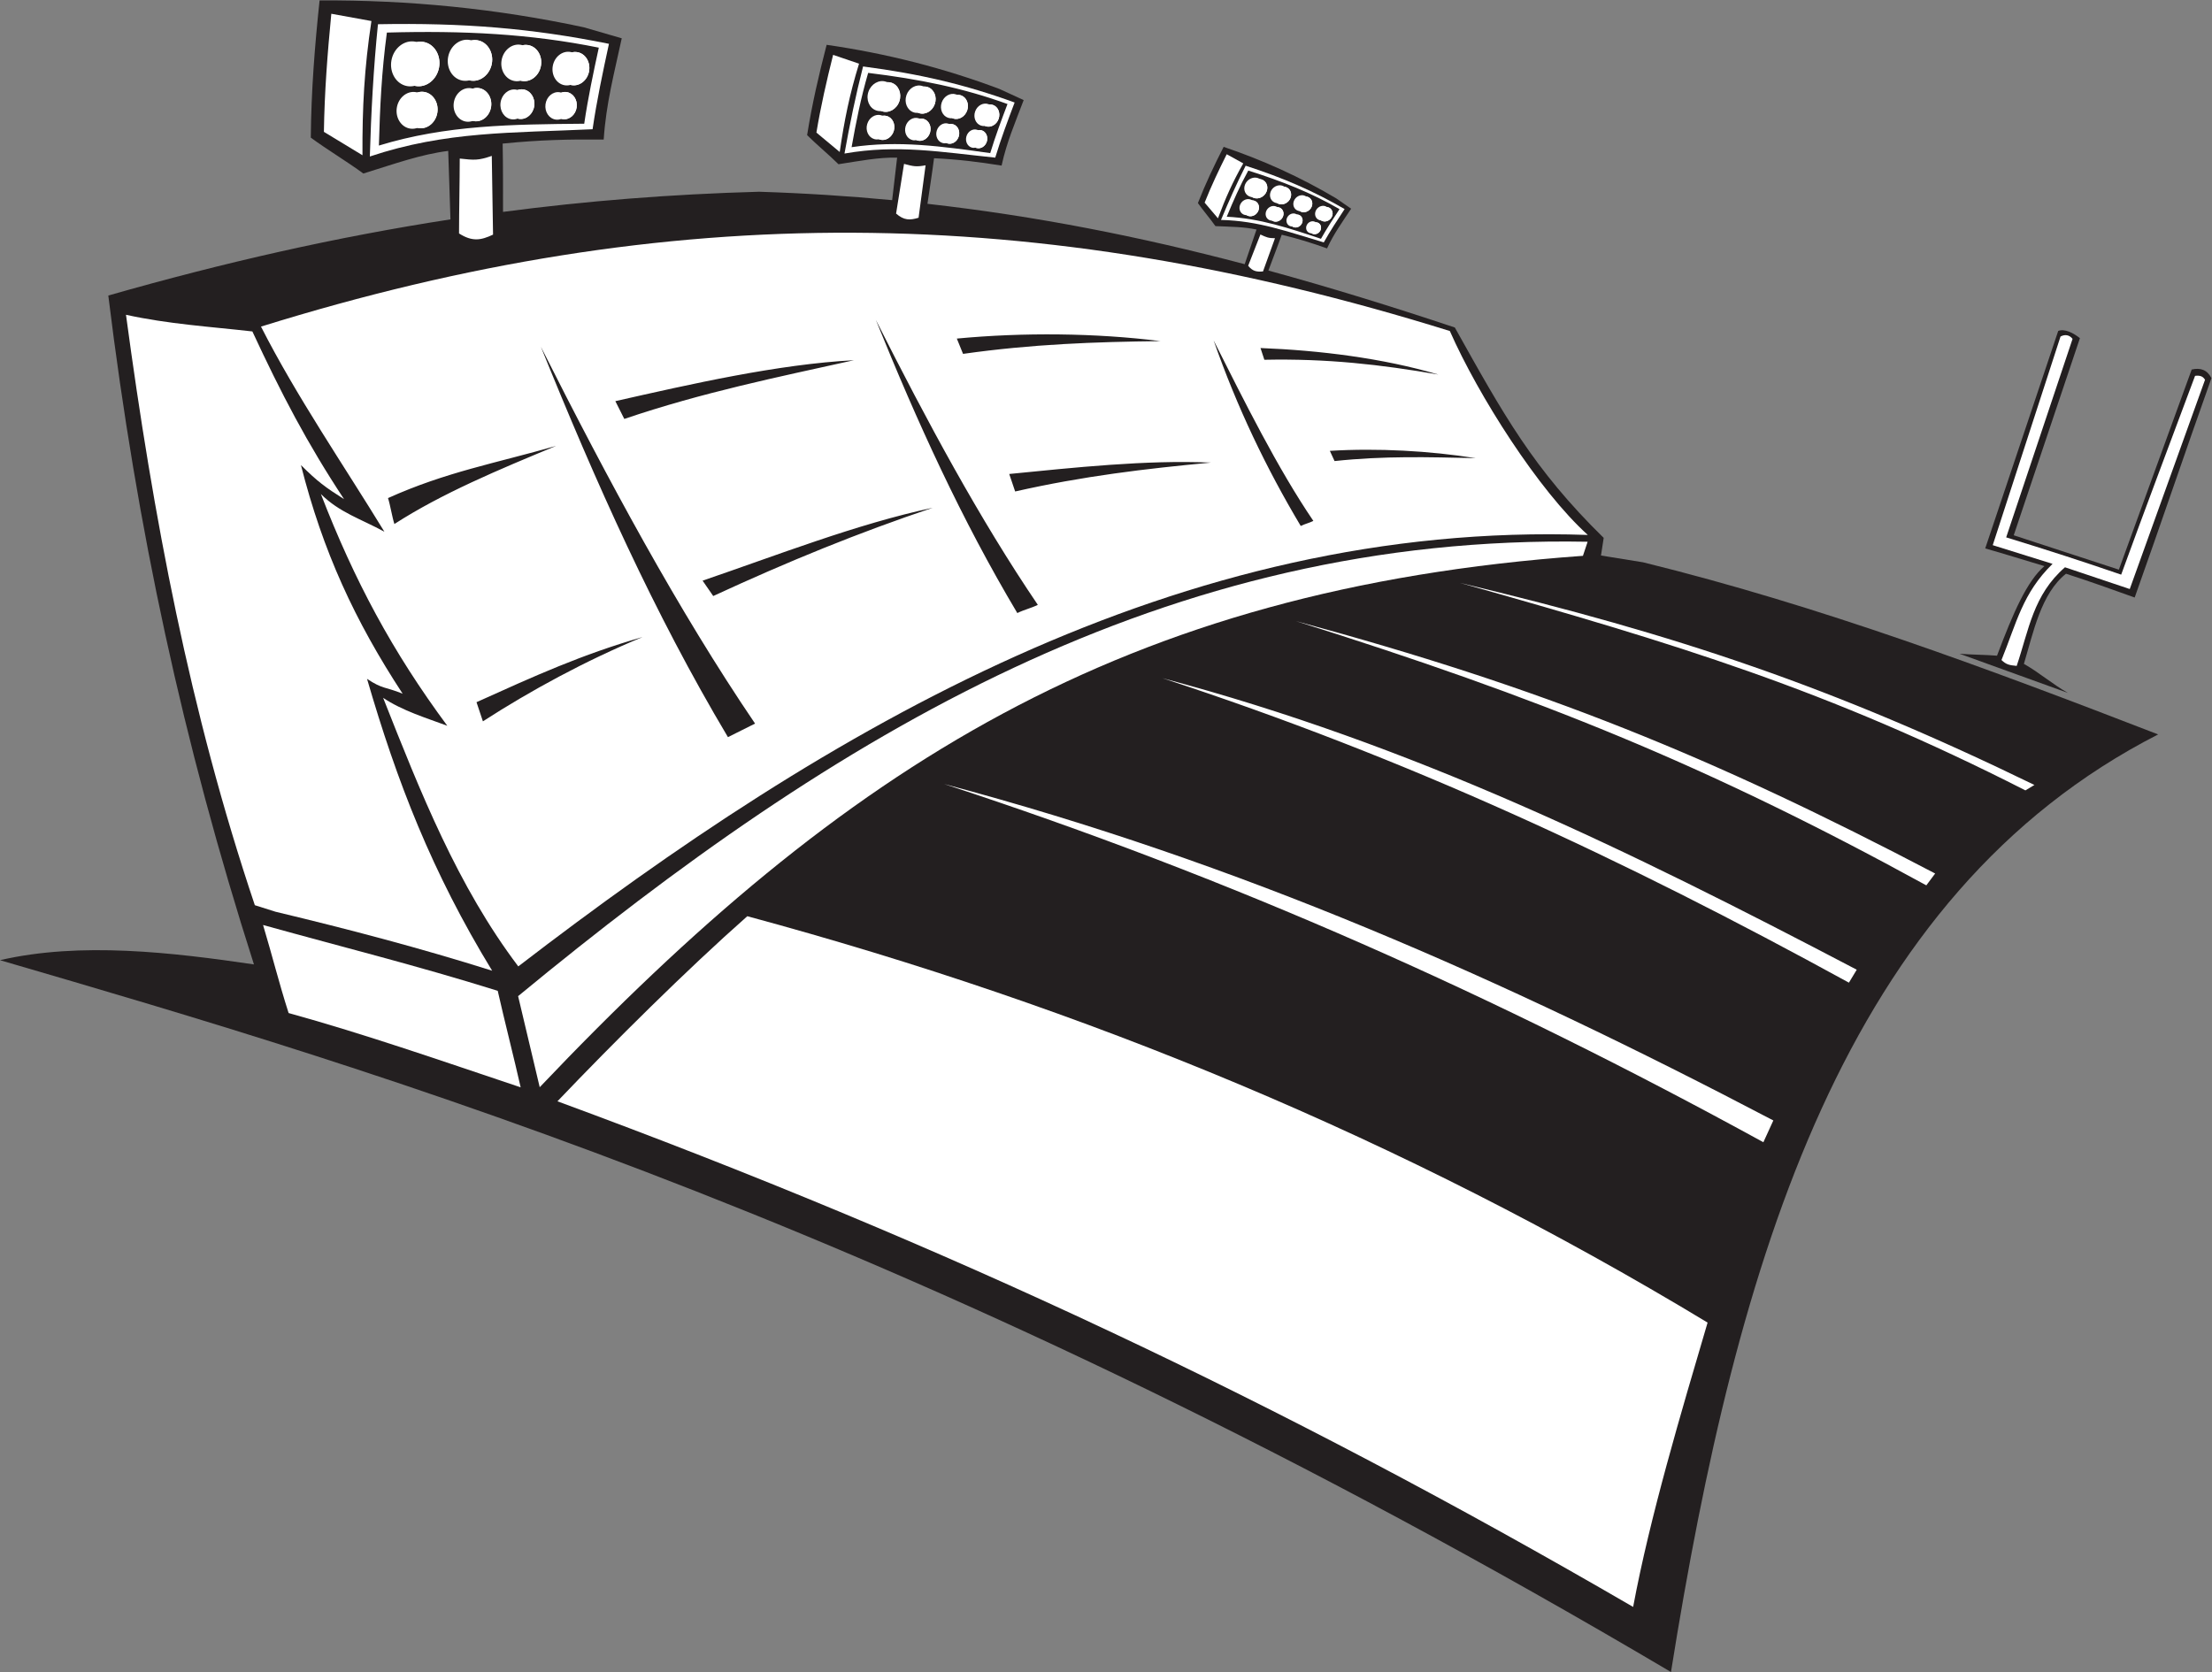
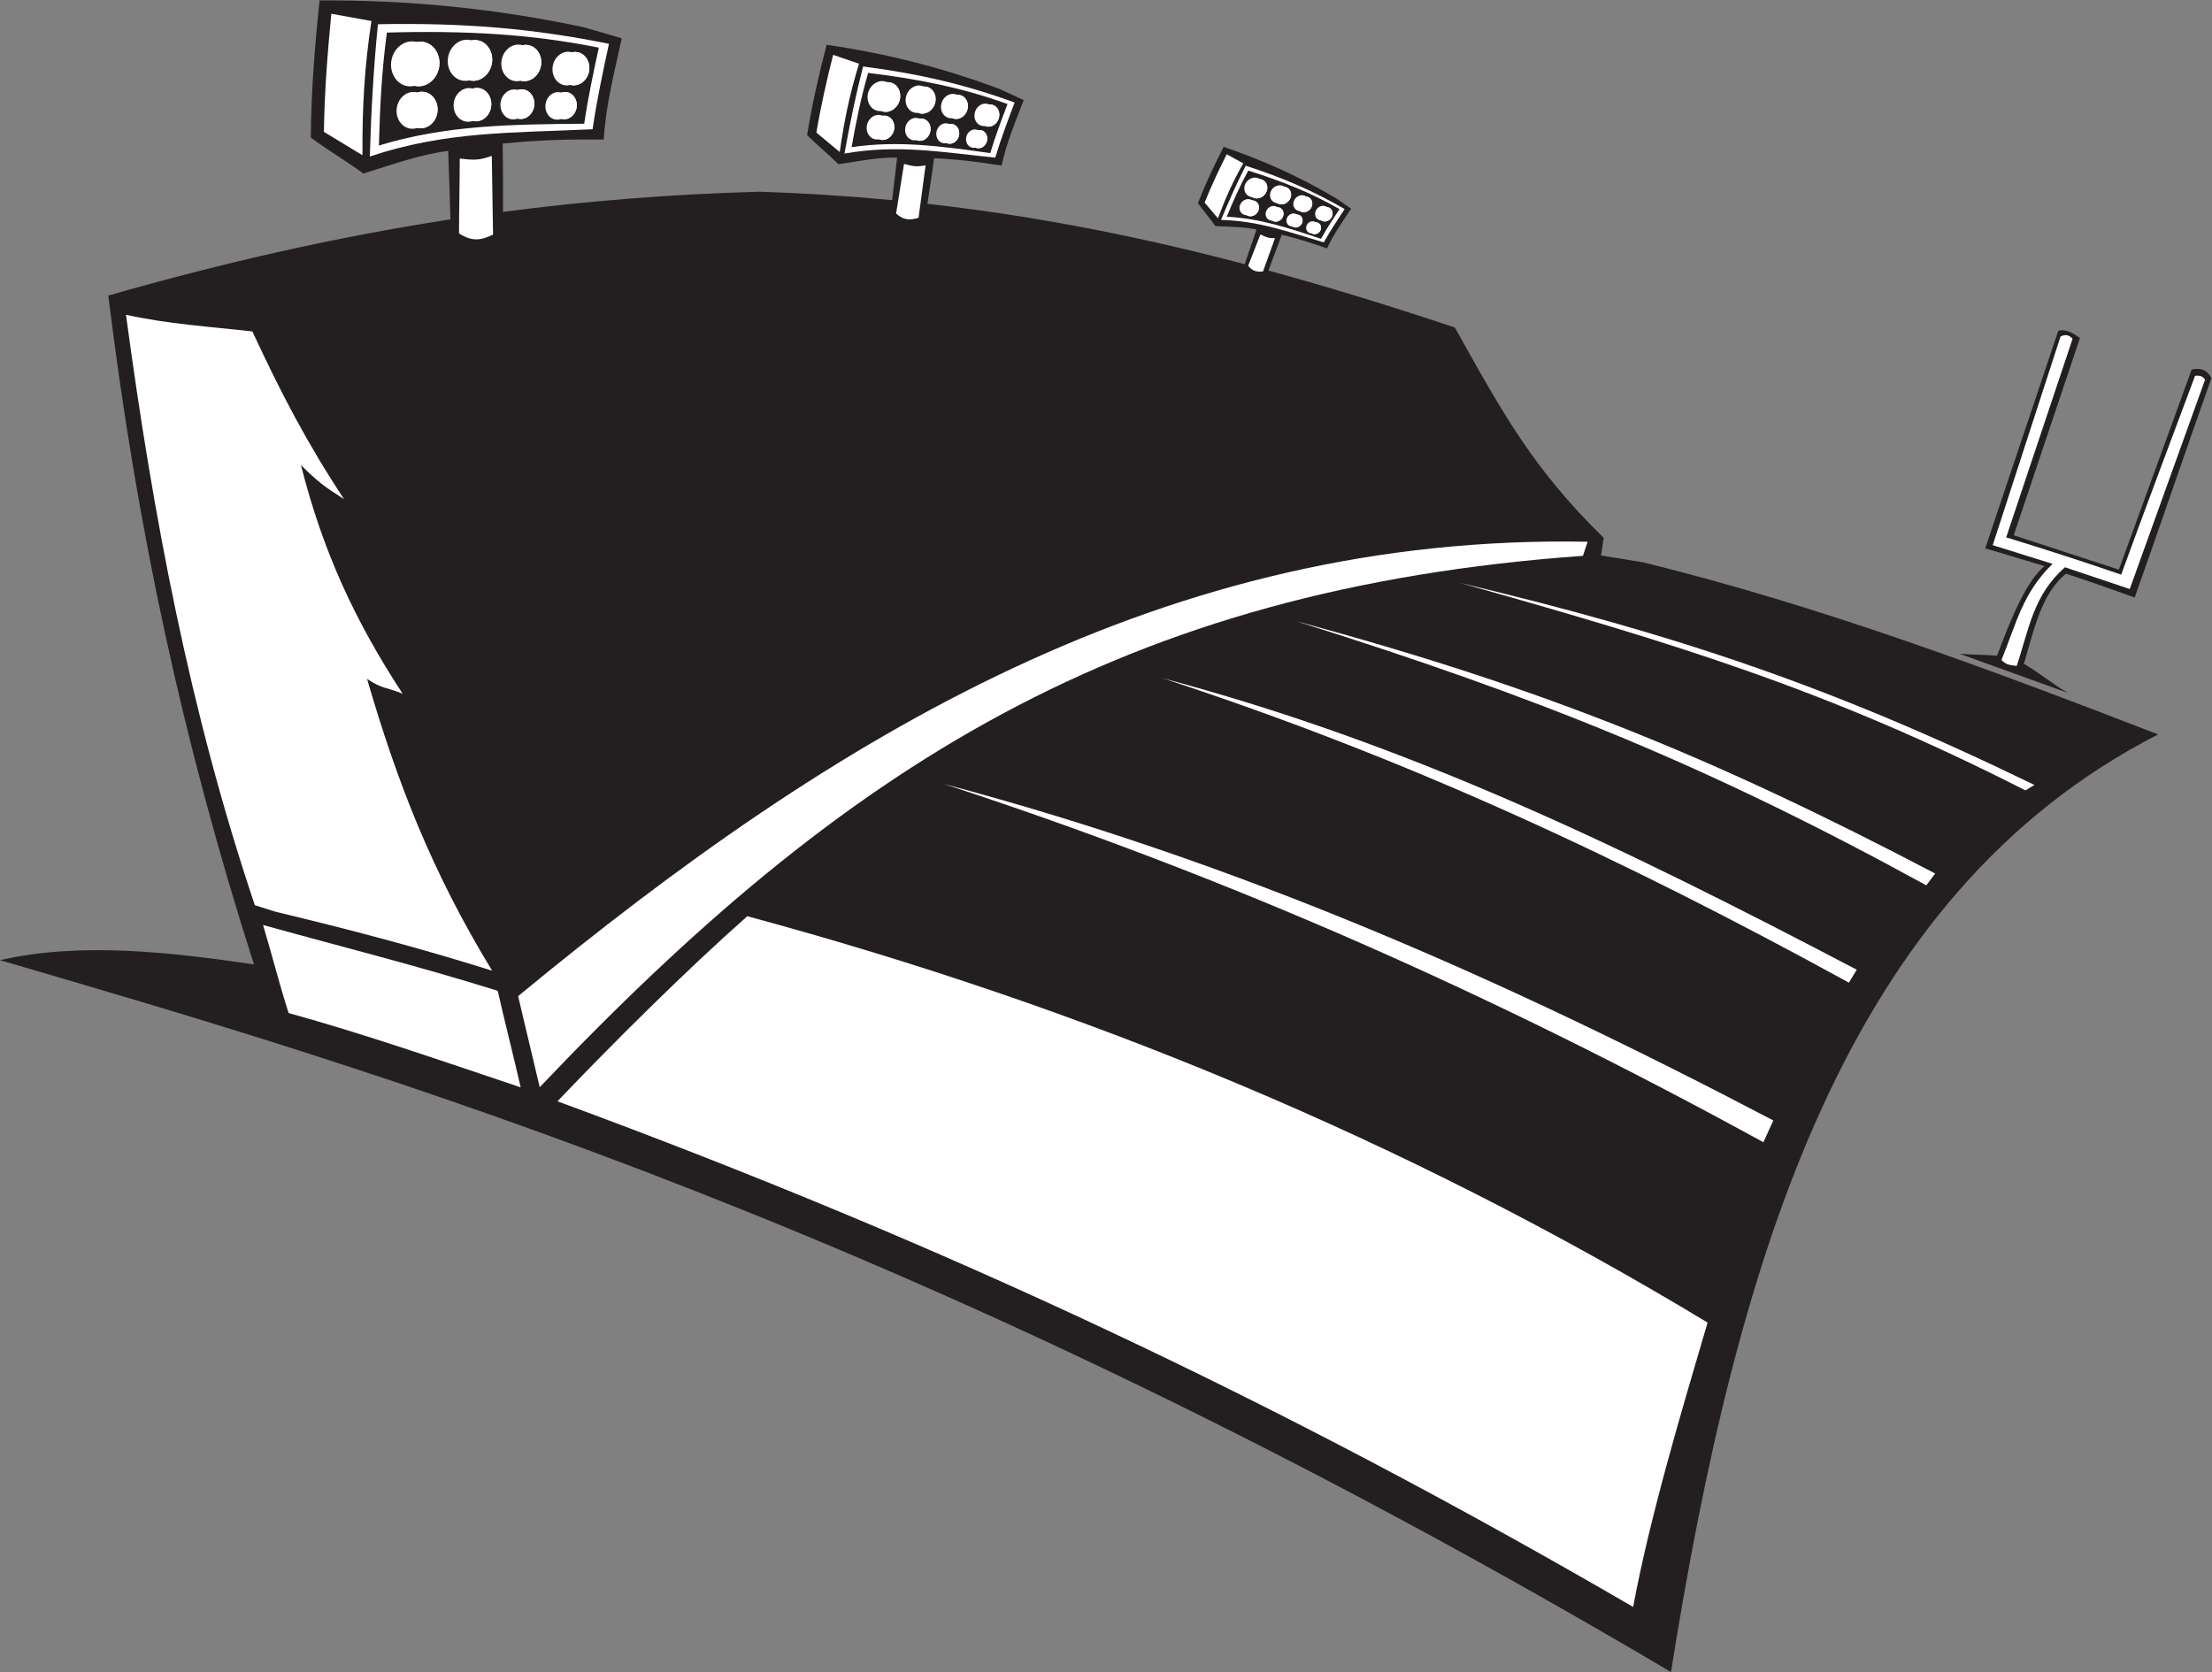
<svg xmlns="http://www.w3.org/2000/svg" viewBox="0 0 687.453 519.72" height="519.72" width="687.453" xml:space="preserve" id="svg2" version="1.1">
  <rect x="0" y="0" width="687.453" height="519.72" fill="#808080" stroke="none" />
  <defs id="defs6" />
  <g transform="matrix(1.333,0,0,-1.333,0,519.72)" id="g10">
    <g transform="scale(0.1)" id="g12">
      <path id="path14" style="fill:#231f20;fill-opacity:1;fill-rule:evenodd;stroke:none" d="M 3895.83,0 C 2150.13,1032.4 880.188,1402.83 0,1659.9 c 187.848,43.5 402.578,17.97 592.051,-9.88 C 426.195,2168.41 319.273,2666 252.504,3209.74 c 270.516,77.28 531.867,136.69 797.686,177.58 -1.74,53.16 -3.26,108.26 -5.21,159.7 -63.957,-8.15 -123.148,-29.58 -197.816,-52.78 -38.047,28.04 -84.519,55.67 -122.562,83.71 1.058,109.76 9.175,213.1 20.511,319.96 207.364,1.16 412.007,-18.94 616.067,-62.69 29.46,-8.55 58.94,-17.1 88.41,-25.65 -17.68,-82.09 -36.57,-152.23 -42.07,-236.06 -83.02,0.71 -149.85,-0.85 -235.61,-9.46 1.18,-53.88 0.7,-106.26 0.89,-159.25 193.85,25.51 391.15,41.27 597.1,46.98 106.31,-3.42 209.37,-10.03 310.14,-19.62 3.89,33.15 8.01,67.18 11.58,99.13 -43.32,0.97 -84.8,-7.38 -136.73,-15.36 -22.49,22.43 -50.62,45.43 -73.11,67.86 11.65,72.83 27.35,140.69 45.52,210.59 137.93,-19.9 271.92,-53.65 403.17,-103.07 18.74,-8.62 37.48,-17.24 56.21,-25.86 -19.93,-52.79 -39.48,-97.52 -51.49,-152.69 -55.1,8.75 -99.67,14.37 -157.52,17.2 -4.61,-36.07 -10.17,-70.96 -15.35,-106.33 254.66,-28.66 495.97,-76.54 739.65,-140.78 8.95,26.49 18.81,54.71 27.57,80.84 -29.56,6.31 -59.13,6.33 -95.82,7.95 -12.35,17.54 -28.49,36.21 -40.82,53.74 17.95,45.87 37.99,87.96 60.01,131.05 91.82,-31.05 179.04,-70.6 262.25,-119.98 11.66,-8.07 23.32,-16.14 34.98,-24.21 -20.88,-31.73 -40.39,-58.27 -56.18,-92.59 -36.57,12.93 -66.35,22.44 -105.62,31.87 -10.06,-28.4 -20.87,-55.43 -31.11,-83.5 142.63,-38.97 286.47,-83.41 434.66,-132.81 113.25,-202.65 182.78,-329.53 347.06,-490.6 -2.11,-13.69 -4.22,-27.38 -6.32,-41.09 32.65,-5.26 65.32,-10.53 97.98,-15.8 412.4,-101.4 805.17,-248.41 1201.02,-401.39 C 4299.68,1811.84 4049.36,961.504 3895.83,0 Z M 5155.9,3017.19 c -60.05,-168.56 -118.92,-343.06 -178.97,-511.63 -52.67,18.97 -105.1,37.7 -160.15,55.48 -58.32,-46.43 -75.98,-136.5 -98.15,-210.2 36.37,-20.54 66.27,-47.16 102.63,-67.71 l -252.55,91.3 c 29.26,-2.38 58.03,-2.13 87.27,-4.5 38.31,102 70.15,174.2 110.5,208.89 -46.95,13.91 -90.58,27.82 -138.01,41.26 l 170.17,507.12 c 14.7,5.78 35.1,-4.45 50.6,-16.85 l -154.28,-459.66 245.1,-80.15 169.8,466.68 c 20.55,4.67 36.06,-0.65 46.04,-20.03 v 0" />
      <path id="path16" style="fill:#ffffff;fill-opacity:1;fill-rule:evenodd;stroke:none" d="m 1419.76,3796.68 c -179.96,36.36 -340.27,49.38 -538.561,45.7 -10.371,-101.44 -16.058,-207.36 -18.933,-308.42 177.464,59.41 332.444,54.73 519.324,63.56 9.91,67.65 23.7,132.37 38.17,199.16 z m 1715.15,-385.3 c -73.73,42.61 -142.49,72.46 -230.7,101.07 -20.73,-40.96 -40.13,-84.51 -57.48,-126.44 87.87,-2.08 155.61,-27.62 239.6,-52.35 15.15,26.87 31.55,51.91 48.58,77.72 z m -769.34,248.48 c -115.97,42.09 -221.22,66.73 -353.36,84.04 -17.01,-66.38 -31.34,-136.2 -43.32,-203.07 123.86,21.79 226.38,3.23 351.46,-9.53 13.33,43.97 28.95,85.61 45.22,128.56 v 0" />
      <path id="path18" style="fill:#ffffff;fill-opacity:1;fill-rule:evenodd;stroke:none" d="m 588.414,3125.99 c 67.617,-145.51 127.731,-260.83 213.731,-391.05 -43.415,27.49 -61.84,40.9 -100.512,79.45 51.125,-201.44 125.625,-362.9 237.097,-533.1 -41.214,16.75 -46.164,10.07 -82.988,34.61 69.696,-239.74 151.078,-450.24 291.678,-680.57 -168.674,53.17 -333.057,96.31 -505.1,137.54 -16.058,5.08 -32.121,10.14 -48.179,15.22 -151.875,451.52 -237.184,907.22 -300.407,1376.76 97.981,-21.59 194.961,-27.57 294.68,-38.86 v 0" />
      <path id="path20" style="fill:#ffffff;fill-opacity:1;fill-rule:evenodd;stroke:none" d="m 3701.48,2635.61 c -984.12,18.56 -1754.32,-449.81 -2493.52,-1059.57 16.79,-70.79 33.57,-141.57 50.36,-212.37 710.99,748.21 1358.01,1162.17 2432.21,1239.1 3.65,10.94 7.3,21.89 10.95,32.84 v 0" />
      <path id="path22" style="fill:#ffffff;fill-opacity:1;fill-rule:evenodd;stroke:none" d="M 3807.6,151.797 C 2984.45,630.117 2203.24,998.145 1299.66,1330.84 1430.88,1468.38 1599.7,1636.27 1742.3,1762.42 2526.29,1550.57 3269.96,1244.53 3981.18,814.844 3919.43,604.922 3846.94,362.832 3807.6,151.797 v 0" />
      <path id="path24" style="fill:#ffffff;fill-opacity:1;fill-rule:evenodd;stroke:none" d="m 1160.42,1588.46 c 15.18,-67.37 38.29,-157.72 53.47,-225.08 -182.16,60.98 -361.913,123.75 -541.019,173.26 -23.281,72.95 -37.539,131.91 -59.555,205.29 191.508,-53.24 353.555,-93.12 547.104,-153.47 v 0" />
      <path id="path26" style="fill:#ffffff;fill-opacity:1;fill-rule:evenodd;stroke:none" d="m 4965.45,2525.35 -151.04,50.71 c -74.16,-64.47 -84.03,-145.46 -112.58,-229.97 -18,1.71 -24.54,3.26 -35.45,13.72 35.05,86.09 48.94,155.7 119.07,224.26 -44.6,14.05 -94.85,29.51 -139.45,43.56 52.67,162.95 105.35,323.54 158.02,486.48 9.89,5.46 20.63,4.25 28.06,-5.46 -51.27,-152.41 -103.47,-310.42 -154.74,-462.83 92,-28.18 179.27,-56.37 268.12,-86.92 56.33,154.74 114.67,309.24 172.25,463.56 13.43,1.79 19.18,-2.48 23.23,-9.19 -58.3,-163.3 -117.19,-324.63 -175.49,-487.92 v 0" />
-       <path id="path28" style="fill:#231f20;fill-opacity:1;fill-rule:evenodd;stroke:none" d="m 2829.49,3105.21 c 73.13,-145.07 148.79,-297.61 232.55,-421.03 -9.81,-4.91 -19.63,-6.89 -29.43,-11.8 -80.44,134.96 -148.5,276.56 -203.12,432.83 z M 1638.07,2544.9 c 170.37,58.03 359.16,132.22 536.58,169.95 -173.99,-58.47 -336.13,-124.69 -511.78,-205.81 l -24.8,35.86 z m -377.04,545.37 c 157.03,-311.5 319.51,-613.63 499.38,-878.66 -21.07,-10.54 -42.15,-21.07 -63.22,-31.61 -172.71,289.82 -308.67,595.08 -436.16,910.27 z M 1110.96,2261.5 c 135.11,60.95 244.97,111.05 387.17,151.92 -133.79,-55.47 -261.47,-125.04 -372.25,-196.58 -4.98,14.88 -9.95,29.77 -14.92,44.66 z m -206.331,475.93 c 135.141,60.89 249.761,80.91 391.981,121.71 -133.81,-55.41 -266.26,-110.7 -377.094,-182.17 -4.961,14.88 -9.926,45.57 -14.887,60.46 z m 530.021,226.02 c 175.55,39.7 379.05,86.19 556.3,95.48 -179.19,-39.75 -352.19,-74.82 -535.43,-136.92 l -20.87,41.44 z m 607.31,189.54 c 118.76,-235.58 241.65,-464.08 377.67,-664.51 -15.93,-7.97 -31.86,-11.2 -47.8,-19.17 -130.62,219.19 -233.45,445.32 -329.87,683.68 z m 311,-359.37 c 149.83,14.74 318.29,33.18 470.22,26.55 -152.86,-14.29 -298.08,-31.51 -456.4,-67.34 l -13.82,40.79 z m -122.17,315.75 c 154.59,14.63 324,13.13 474.87,-5.92 -153.51,-1.74 -299.66,-7 -460.37,-29.76 l -14.5,35.68 z m 708.01,-22.05 c 137.64,-5.38 284.68,-23.54 414.7,-61.83 -135.02,23.47 -260.16,37.5 -405.73,34.46 l -8.97,27.37 z m 161.67,-239.75 c 111.18,6.77 232.63,0.05 340.06,-17.02 -109.98,2.38 -213.24,5.58 -329.07,-6.8 l -10.99,23.82 v 0" />
-       <path id="path30" style="fill:#ffffff;fill-opacity:1;fill-rule:evenodd;stroke:none" d="m 3380.28,3126.97 c -964.58,300.54 -1818.01,307.25 -2771.788,10.33 83.332,-163.78 191.778,-321.34 287.715,-478.34 -53.883,29.55 -104.82,44.65 -148.094,87.92 78.446,-202.64 166.813,-367.47 294.767,-540.4 -48.669,18.07 -105.028,35.14 -149.622,65.16 87.394,-221.23 173.632,-438.98 315.102,-626.25 724.88,557.32 1542.64,1038.96 2493.58,1006.08 -114.56,103.1 -255.74,325.81 -321.66,475.5 z m -550.79,-21.76 c 73.13,-145.07 148.79,-297.61 232.55,-421.03 -9.81,-4.91 -19.63,-6.89 -29.43,-11.8 -80.44,134.96 -148.5,276.56 -203.12,432.83 z M 1638.07,2544.9 c 170.37,58.03 359.16,132.22 536.58,169.95 -173.99,-58.47 -336.13,-124.69 -511.78,-205.81 l -24.8,35.86 z m -377.04,545.37 c 157.03,-311.5 319.51,-613.63 499.38,-878.66 -21.07,-10.54 -42.15,-21.07 -63.22,-31.61 -172.71,289.82 -308.67,595.08 -436.16,910.27 z M 1110.96,2261.5 c 135.11,60.95 244.97,111.05 387.17,151.92 -133.79,-55.47 -261.47,-125.04 -372.25,-196.58 -4.98,14.88 -9.95,29.77 -14.92,44.66 z m -206.331,475.93 c 135.141,60.89 249.761,80.91 391.981,121.71 -133.81,-55.41 -266.26,-110.7 -377.094,-182.17 -4.961,14.88 -9.926,45.57 -14.887,60.46 z m 530.021,226.02 c 175.55,39.7 379.05,86.19 556.3,95.48 -179.19,-39.75 -352.19,-74.82 -535.43,-136.92 l -20.87,41.44 z m 607.31,189.54 c 118.76,-235.58 241.65,-464.08 377.67,-664.51 -15.93,-7.97 -31.86,-11.2 -47.8,-19.17 -130.62,219.19 -233.45,445.32 -329.87,683.68 z m 311,-359.37 c 149.83,14.74 318.29,33.18 470.22,26.55 -152.86,-14.29 -298.08,-31.51 -456.4,-67.34 l -13.82,40.79 z m -122.17,315.75 c 154.59,14.63 324,13.13 474.87,-5.92 -153.51,-1.74 -299.66,-7 -460.37,-29.76 l -14.5,35.68 z m 708.01,-22.05 c 137.64,-5.38 284.68,-23.54 414.7,-61.83 -135.02,23.47 -260.16,37.5 -405.73,34.46 l -8.97,27.37 z m 161.67,-239.75 c 111.18,6.77 232.63,0.05 340.06,-17.02 -109.98,2.38 -213.24,5.58 -329.07,-6.8 l -10.99,23.82 v 0" />
+       <path id="path28" style="fill:#231f20;fill-opacity:1;fill-rule:evenodd;stroke:none" d="m 2829.49,3105.21 c 73.13,-145.07 148.79,-297.61 232.55,-421.03 -9.81,-4.91 -19.63,-6.89 -29.43,-11.8 -80.44,134.96 -148.5,276.56 -203.12,432.83 z M 1638.07,2544.9 c 170.37,58.03 359.16,132.22 536.58,169.95 -173.99,-58.47 -336.13,-124.69 -511.78,-205.81 l -24.8,35.86 z m -377.04,545.37 c 157.03,-311.5 319.51,-613.63 499.38,-878.66 -21.07,-10.54 -42.15,-21.07 -63.22,-31.61 -172.71,289.82 -308.67,595.08 -436.16,910.27 z M 1110.96,2261.5 c 135.11,60.95 244.97,111.05 387.17,151.92 -133.79,-55.47 -261.47,-125.04 -372.25,-196.58 -4.98,14.88 -9.95,29.77 -14.92,44.66 z m -206.331,475.93 c 135.141,60.89 249.761,80.91 391.981,121.71 -133.81,-55.41 -266.26,-110.7 -377.094,-182.17 -4.961,14.88 -9.926,45.57 -14.887,60.46 z m 530.021,226.02 c 175.55,39.7 379.05,86.19 556.3,95.48 -179.19,-39.75 -352.19,-74.82 -535.43,-136.92 l -20.87,41.44 z m 607.31,189.54 c 118.76,-235.58 241.65,-464.08 377.67,-664.51 -15.93,-7.97 -31.86,-11.2 -47.8,-19.17 -130.62,219.19 -233.45,445.32 -329.87,683.68 z m 311,-359.37 c 149.83,14.74 318.29,33.18 470.22,26.55 -152.86,-14.29 -298.08,-31.51 -456.4,-67.34 l -13.82,40.79 m -122.17,315.75 c 154.59,14.63 324,13.13 474.87,-5.92 -153.51,-1.74 -299.66,-7 -460.37,-29.76 l -14.5,35.68 z m 708.01,-22.05 c 137.64,-5.38 284.68,-23.54 414.7,-61.83 -135.02,23.47 -260.16,37.5 -405.73,34.46 l -8.97,27.37 z m 161.67,-239.75 c 111.18,6.77 232.63,0.05 340.06,-17.02 -109.98,2.38 -213.24,5.58 -329.07,-6.8 l -10.99,23.82 v 0" />
      <path id="path32" style="fill:#231f20;fill-opacity:1;fill-rule:evenodd;stroke:none" d="m 1396.09,3787.74 c -160.24,32.37 -316.01,40.14 -494.094,35.19 -12.367,-92.07 -16.074,-173.48 -18.633,-263.47 156.647,48.02 310.427,49.41 478.727,50.94 8.83,60.24 21.1,117.87 34,177.34 z m 1726.94,-376.51 c -65.65,37.95 -133.26,64.89 -212.74,89.9 -20.12,-36.73 -34.72,-70.31 -50.18,-107.65 76.86,-3.69 145.03,-26.49 219.66,-51.45 13.48,23.92 28.09,46.22 43.26,69.2 z m -57.05,-29.64 c -6.53,3.26 -15.01,0.21 -18.88,-6.8 -3.87,-6.99 -1.69,-15.36 4.83,-18.63 1.93,-0.96 4.03,-1.38 6.12,-1.3 0.42,-0.29 0.87,-0.56 1.34,-0.8 6.47,-3.23 14.87,-0.21 18.72,6.73 3.82,6.94 1.66,15.23 -4.81,18.46 -1.77,0.89 -3.68,1.3 -5.59,1.3 -0.54,0.39 -1.12,0.73 -1.73,1.04 z m 26.34,35.44 c -7.79,4.32 -18.34,1.04 -23.46,-7.33 -5.14,-8.35 -2.97,-18.7 4.83,-23.02 1.99,-1.11 4.17,-1.72 6.4,-1.86 0.27,-0.19 0.55,-0.37 0.85,-0.53 7.71,-4.29 18.16,-1.03 23.25,7.25 5.08,8.28 2.93,18.52 -4.79,22.81 -1.78,0.99 -3.7,1.58 -5.67,1.79 -0.44,0.32 -0.91,0.61 -1.41,0.89 z m -156.23,65.18 c -10.41,5.78 -24.5,1.39 -31.36,-9.78 -6.87,-11.16 -3.97,-24.98 6.45,-30.77 2.51,-1.39 5.25,-2.19 8.03,-2.45 0.25,-0.16 0.51,-0.32 0.77,-0.46 10.33,-5.73 24.27,-1.37 31.07,9.69 6.8,11.05 3.92,24.75 -6.39,30.48 -2.21,1.21 -4.56,1.97 -6.98,2.31 -0.51,0.34 -1.05,0.68 -1.59,0.98 z m 56.91,-17.73 c -9.52,5.29 -22.39,1.26 -28.68,-8.94 -6.25,-10.21 -3.59,-22.83 5.93,-28.12 2.29,-1.28 4.78,-2.01 7.33,-2.25 0.29,-0.19 0.6,-0.36 0.9,-0.53 9.43,-5.23 22.17,-1.26 28.4,8.85 6.19,10.1 3.57,22.62 -5.86,27.85 -2.02,1.12 -4.18,1.82 -6.41,2.12 -0.52,0.36 -1.05,0.7 -1.61,1.02 z m 50.86,-22.88 c -8.48,4.7 -19.93,1.13 -25.52,-7.95 -5.57,-9.09 -3.2,-20.33 5.27,-25.04 2.1,-1.18 4.42,-1.83 6.77,-2.02 0.31,-0.2 0.63,-0.39 0.96,-0.57 8.39,-4.66 19.73,-1.13 25.26,7.87 5.53,9 3.19,20.14 -5.21,24.8 -1.87,1.04 -3.89,1.67 -5.98,1.92 -0.48,0.35 -1,0.68 -1.55,0.99 z m -126.22,-8.77 c -8.71,4.36 -20.06,0.28 -25.23,-9.08 -5.18,-9.36 -2.27,-20.55 6.46,-24.9 2.4,-1.2 4.98,-1.76 7.59,-1.74 0.42,-0.28 0.86,-0.53 1.33,-0.78 8.65,-4.3 19.88,-0.26 24.99,9 5.13,9.28 2.25,20.35 -6.39,24.67 -2.17,1.09 -4.5,1.64 -6.86,1.72 -0.58,0.41 -1.22,0.78 -1.89,1.11 z m 58.53,-15.87 c -7.99,3.98 -18.35,0.25 -23.06,-8.3 -4.73,-8.55 -2.07,-18.77 5.91,-22.76 2.18,-1.1 4.57,-1.61 6.96,-1.6 0.45,-0.28 0.9,-0.54 1.38,-0.78 7.89,-3.95 18.15,-0.25 22.84,8.22 4.68,8.47 2.05,18.59 -5.85,22.54 -2.01,1.01 -4.15,1.51 -6.33,1.58 -0.59,0.4 -1.2,0.77 -1.85,1.1 z m 45.74,-17.25 c -7.11,3.55 -16.31,0.22 -20.52,-7.38 -4.2,-7.62 -1.84,-16.72 5.25,-20.26 2.04,-1.02 4.26,-1.47 6.47,-1.41 0.46,-0.31 0.93,-0.59 1.43,-0.84 7.03,-3.52 16.16,-0.23 20.32,7.31 4.17,7.53 1.83,16.55 -5.2,20.06 -1.87,0.94 -3.88,1.4 -5.91,1.41 -0.57,0.42 -1.19,0.78 -1.84,1.11 z m -672.97,256.56 c -103.26,37.48 -206.01,58.18 -324.85,72.63 -17.39,-59.95 -27.97,-113.69 -38.64,-173.23 108.89,16.29 211.22,1.89 323.23,-13.87 11.87,39.15 25.77,76.23 40.26,114.47 z m -71.25,-59.93 c -10.13,2.98 -21.12,-3.93 -24.48,-15.37 -3.36,-11.44 2.15,-23.2 12.27,-26.17 2.98,-0.87 6.04,-0.89 8.95,-0.19 0.69,-0.31 1.4,-0.57 2.13,-0.79 10.03,-2.94 20.92,3.89 24.26,15.22 3.32,11.34 -2.15,22.98 -12.17,25.92 -2.75,0.81 -5.55,0.89 -8.25,0.33 -0.86,0.43 -1.77,0.78 -2.71,1.05 z m 26.49,59.81 c -12.21,4.19 -26.03,-3.65 -30.76,-17.45 -4.73,-13.8 1.37,-28.47 13.57,-32.66 3.13,-1.08 6.37,-1.35 9.53,-0.94 0.44,-0.19 0.89,-0.37 1.35,-0.53 12.09,-4.15 25.77,3.61 30.46,17.29 4.69,13.67 -1.35,28.19 -13.44,32.34 -2.78,0.96 -5.65,1.28 -8.47,1.05 -0.72,0.34 -1.47,0.64 -2.24,0.9 z m -238.34,52.1 c -16.31,5.59 -34.77,-4.88 -41.1,-23.32 -6.32,-18.44 1.82,-38.04 18.13,-43.64 3.94,-1.34 8,-1.75 11.99,-1.35 0.4,-0.15 0.8,-0.31 1.22,-0.46 16.16,-5.53 34.44,4.84 40.71,23.1 6.26,18.26 -1.81,37.68 -17.96,43.22 -3.44,1.18 -6.97,1.63 -10.47,1.44 -0.82,0.37 -1.66,0.72 -2.52,1.01 z m 85.05,-10.1 c -14.91,5.11 -31.78,-4.46 -37.57,-21.31 -5.77,-16.86 1.68,-34.77 16.58,-39.88 3.6,-1.23 7.31,-1.61 10.96,-1.23 0.47,-0.2 0.94,-0.38 1.41,-0.55 14.77,-5.05 31.48,4.43 37.21,21.12 5.72,16.69 -1.65,34.43 -16.42,39.5 -3.16,1.09 -6.4,1.49 -9.62,1.31 -0.82,0.39 -1.67,0.74 -2.55,1.04 z m 78.07,-19.4 c -13.27,4.55 -28.28,-3.97 -33.43,-18.97 -5.14,-15.01 1.48,-30.96 14.75,-35.51 3.32,-1.13 6.75,-1.45 10.11,-1.06 0.49,-0.21 0.98,-0.41 1.5,-0.59 13.15,-4.5 28.01,3.94 33.11,18.8 5.1,14.85 -1.46,30.65 -14.61,35.16 -2.94,1.01 -5.96,1.35 -8.94,1.14 -0.8,0.39 -1.63,0.74 -2.49,1.03 z m -174.42,-48.68 c -13.53,3.97 -28.21,-5.25 -32.71,-20.55 -4.49,-15.28 2.88,-30.99 16.4,-34.97 3.71,-1.07 7.5,-1.17 11.15,-0.42 0.69,-0.28 1.38,-0.53 2.11,-0.75 13.4,-3.92 27.94,5.21 32.39,20.35 4.44,15.15 -2.85,30.7 -16.24,34.64 -3.36,0.98 -6.79,1.15 -10.12,0.6 -0.95,0.44 -1.95,0.8 -2.98,1.1 z m 86.75,-6.89 c -12.37,3.63 -25.79,-4.8 -29.9,-18.77 -4.09,-13.98 2.64,-28.33 15,-31.96 3.41,-1 6.9,-1.08 10.25,-0.38 0.7,-0.3 1.42,-0.56 2.16,-0.78 12.24,-3.59 25.53,4.76 29.6,18.6 4.06,13.84 -2.6,28.06 -14.85,31.66 -3.1,0.91 -6.26,1.06 -9.34,0.54 -0.93,0.43 -1.91,0.8 -2.92,1.09 z m 69.26,-12.53 c -11.01,3.23 -22.96,-4.28 -26.61,-16.71 -3.65,-12.44 2.35,-25.22 13.34,-28.45 3.15,-0.93 6.4,-0.96 9.49,-0.27 0.73,-0.31 1.47,-0.59 2.24,-0.82 10.9,-3.2 22.74,4.23 26.36,16.55 3.61,12.32 -2.32,24.98 -13.22,28.18 -2.9,0.85 -5.86,0.96 -8.72,0.41 -0.91,0.44 -1.88,0.81 -2.88,1.11 z m -906.1,73.17 c -15.56,2.14 -30.21,-10.44 -32.63,-28.02 -2.42,-17.58 8.29,-33.67 23.84,-35.81 4.57,-0.63 9.09,0.03 13.22,1.69 1.08,-0.29 2.17,-0.54 3.31,-0.69 15.4,-2.12 29.91,10.34 32.32,27.76 2.39,17.41 -8.22,33.34 -23.63,35.45 -4.22,0.59 -8.36,0.08 -12.21,-1.32 -1.36,0.42 -2.78,0.75 -4.22,0.94 z m 25.79,93.86 c -18.89,3.47 -37.5,-11.11 -41.42,-32.47 -3.92,-21.35 8.29,-41.59 27.19,-45.07 4.83,-0.89 9.66,-0.57 14.21,0.72 0.7,-0.18 1.4,-0.36 2.12,-0.48 18.7,-3.44 37.12,11.01 41.02,32.16 3.87,21.15 -8.22,41.2 -26.93,44.64 -4.31,0.78 -8.6,0.64 -12.7,-0.33 -1.14,0.34 -2.3,0.61 -3.49,0.83 z M 968,3801.75 c -25.25,4.62 -50.094,-14.86 -55.34,-43.39 -5.238,-28.53 11.074,-55.58 36.309,-60.22 6.09,-1.11 12.16,-0.81 17.929,0.66 0.637,-0.15 1.266,-0.29 1.911,-0.41 25.007,-4.58 49.611,14.72 54.811,42.98 5.18,28.26 -10.98,55.05 -35.968,59.64 -5.324,0.97 -10.621,0.85 -15.726,-0.19 -1.281,0.36 -2.606,0.68 -3.926,0.93 z m 127.38,3.91 c -23.07,4.23 -45.78,-13.59 -50.58,-39.66 -4.78,-26.07 10.14,-50.79 33.21,-55.03 5.56,-1.02 11.11,-0.75 16.39,0.6 0.73,-0.18 1.46,-0.34 2.21,-0.48 22.84,-4.18 45.34,13.46 50.09,39.29 4.73,25.82 -10.03,50.3 -32.88,54.5 -4.89,0.9 -9.76,0.78 -14.45,-0.19 -1.3,0.39 -2.63,0.72 -3.99,0.97 z m 119.18,-11.32 c -20.54,3.76 -40.75,-12.1 -45.02,-35.31 -4.26,-23.21 9.01,-45.22 29.55,-48.99 5.13,-0.94 10.25,-0.66 15.11,0.67 0.76,-0.21 1.54,-0.39 2.33,-0.53 20.34,-3.73 40.36,11.97 44.58,34.96 4.23,23 -8.92,44.78 -29.25,48.52 -4.56,0.84 -9.07,0.69 -13.42,-0.28 -1.26,0.39 -2.56,0.71 -3.88,0.96 z M 968.617,3684.2 c -20.785,2.85 -40.359,-13.96 -43.594,-37.46 -3.242,-23.48 11.071,-44.98 31.852,-47.83 5.684,-0.78 11.301,-0.07 16.492,1.82 1.074,-0.25 2.156,-0.47 3.274,-0.63 20.578,-2.82 39.979,13.83 43.179,37.1 3.2,23.27 -10.98,44.55 -31.55,47.39 -5.165,0.7 -10.247,0.19 -15.024,-1.35 -1.496,0.43 -3.051,0.74 -4.629,0.96 z m 129.173,9.01 c -18.99,2.61 -36.88,-12.77 -39.84,-34.23 -2.95,-21.47 10.12,-41.1 29.12,-43.72 5.23,-0.72 10.39,-0.07 15.18,1.7 1.09,-0.28 2.2,-0.5 3.34,-0.66 18.8,-2.59 36.52,12.65 39.45,33.91 2.92,21.25 -10.02,40.7 -28.83,43.3 -4.76,0.65 -9.45,0.18 -13.85,-1.27 -1.48,0.44 -3,0.75 -4.57,0.97 z m 104.69,-3.16 c -16.91,2.33 -32.83,-11.36 -35.46,-30.47 -2.63,-19.11 9.02,-36.59 25.91,-38.91 4.85,-0.67 9.63,-0.01 14.03,1.71 1.14,-0.31 2.29,-0.56 3.48,-0.72 16.74,-2.31 32.52,11.25 35.13,30.17 2.6,18.93 -8.93,36.25 -25.67,38.55 -4.46,0.61 -8.83,0.11 -12.92,-1.32 -1.45,0.45 -2.95,0.78 -4.5,0.99 v 0" />
      <path id="path34" style="fill:#ffffff;fill-opacity:1;fill-rule:evenodd;stroke:none" d="m 865.953,3849.82 c -16.644,-110.03 -21.433,-201.48 -20.863,-312.96 -29.977,18.19 -59.953,36.38 -89.934,54.57 1.43,93.55 8.305,182.21 17.293,275.36 31.176,-5.66 62.336,-11.32 93.504,-16.97 z M 2898.65,3517.89 c -24.88,-43.6 -41.56,-81.23 -59.06,-128.06 -10.35,12.19 -20.7,24.37 -31.04,36.56 15.52,39.02 32.68,75.15 51.49,112.83 12.88,-7.11 25.74,-14.22 38.61,-21.33 z m -895.83,232.48 c -22.03,-71.46 -34.33,-131.76 -45.06,-205.91 -18.11,15.08 -36.22,30.16 -54.33,45.24 10.28,62.03 23.68,120.26 38.94,181.27 20.15,-6.87 40.3,-13.74 60.45,-20.6 v 0" />
      <path id="path36" style="fill:#ffffff;fill-opacity:1;fill-rule:evenodd;stroke:none" d="m 3073.3,3379.25 c -6.45,3.23 -14.86,0.21 -18.69,-6.73 -3.84,-6.93 -1.68,-15.22 4.78,-18.46 6.47,-3.23 14.87,-0.21 18.72,6.73 3.82,6.94 1.66,15.23 -4.81,18.46 z m -784.65,215.71 c -10.02,2.95 -20.92,-3.89 -24.25,-15.22 -3.32,-11.33 2.14,-22.98 12.16,-25.92 10.03,-2.94 20.92,3.89 24.26,15.22 3.32,11.34 -2.15,22.98 -12.17,25.92 z m 26.24,59.24 c -12.09,4.15 -25.78,-3.61 -30.46,-17.29 -4.7,-13.67 1.35,-28.2 13.44,-32.34 12.09,-4.15 25.77,3.61 30.46,17.29 4.69,13.67 -1.35,28.19 -13.44,32.34 z m -236.06,51.6 c -16.16,5.54 -34.44,-4.84 -40.7,-23.1 -6.27,-18.26 1.8,-37.68 17.95,-43.22 16.16,-5.53 34.44,4.84 40.71,23.1 6.26,18.26 -1.81,37.68 -17.96,43.22 z m 84.23,-10 c -14.76,5.06 -31.47,-4.42 -37.2,-21.11 -5.72,-16.69 1.66,-34.43 16.41,-39.51 14.77,-5.05 31.48,4.43 37.21,21.12 5.72,16.69 -1.65,34.43 -16.42,39.5 z m 77.33,-19.22 c -13.15,4.51 -28.01,-3.94 -33.12,-18.79 -5.09,-14.86 1.48,-30.66 14.62,-35.17 13.15,-4.5 28.01,3.94 33.11,18.8 5.1,14.85 -1.46,30.65 -14.61,35.16 z m -172.75,-48.21 c -13.4,3.93 -27.94,-5.21 -32.4,-20.35 -4.44,-15.14 2.85,-30.7 16.25,-34.64 13.4,-3.92 27.94,5.21 32.39,20.35 4.44,15.15 -2.85,30.7 -16.24,34.64 z m 85.91,-6.82 c -12.24,3.59 -25.54,-4.77 -29.6,-18.6 -4.06,-13.84 2.61,-28.05 14.85,-31.66 12.24,-3.59 25.53,4.76 29.6,18.6 4.06,13.84 -2.6,28.06 -14.85,31.66 z m 68.6,-12.42 c -10.9,3.2 -22.74,-4.24 -26.35,-16.55 -3.62,-12.33 2.32,-24.98 13.21,-28.18 10.9,-3.2 22.74,4.23 26.36,16.55 3.61,12.32 -2.32,24.98 -13.22,28.18 z m -901.27,75.07 c -15.4,2.13 -29.91,-10.34 -32.31,-27.75 -2.4,-17.41 8.21,-33.34 23.62,-35.46 15.4,-2.12 29.91,10.34 32.32,27.76 2.39,17.41 -8.22,33.34 -23.63,35.45 z m 25.55,92.98 c -18.71,3.43 -37.14,-11.02 -41.02,-32.17 -3.88,-21.15 8.22,-41.2 26.93,-44.63 18.7,-3.44 37.12,11.01 41.02,32.16 3.87,21.15 -8.22,41.2 -26.93,44.64 z m -358.778,23.83 c -25.007,4.58 -49.609,-14.72 -54.804,-42.98 -5.192,-28.26 10.965,-55.05 35.961,-59.64 25.007,-4.58 49.611,14.72 54.811,42.98 5.18,28.26 -10.98,55.05 -35.968,59.64 z m 126.168,3.87 c -22.85,4.19 -45.35,-13.46 -50.09,-39.28 -4.74,-25.82 10.03,-50.3 32.88,-54.51 22.84,-4.18 45.34,13.46 50.09,39.29 4.73,25.82 -10.03,50.3 -32.88,54.5 z m 118.04,-11.22 c -20.34,3.73 -40.37,-11.98 -44.59,-34.96 -4.22,-22.99 8.93,-44.78 29.26,-48.52 20.34,-3.73 40.36,11.97 44.58,34.96 4.23,23 -8.92,44.78 -29.25,48.52 z M 988.27,3684.59 c -20.582,2.82 -39.973,-13.84 -43.18,-37.11 -3.211,-23.25 10.965,-44.54 31.551,-47.38 20.578,-2.82 39.979,13.83 43.179,37.1 3.2,23.27 -10.98,44.55 -31.55,47.39 z m 127.94,8.92 c -18.81,2.58 -36.54,-12.65 -39.47,-33.91 -2.92,-21.26 10.04,-40.71 28.85,-43.3 18.8,-2.59 36.52,12.65 39.45,33.91 2.92,21.25 -10.02,40.7 -28.83,43.3 z m 103.69,-3.13 c -16.75,2.3 -32.52,-11.26 -35.13,-30.18 -2.6,-18.93 8.93,-36.24 25.67,-38.54 16.74,-2.31 32.52,11.25 35.13,30.17 2.6,18.93 -8.93,36.25 -25.67,38.55 z m 1879.5,-276.03 c -7.72,4.29 -18.16,1.03 -23.25,-7.24 -5.08,-8.29 -2.93,-18.54 4.79,-22.82 7.71,-4.29 18.16,-1.03 23.25,7.25 5.08,8.28 2.93,18.52 -4.79,22.81 z m -154.74,64.57 c -10.32,5.71 -24.27,1.36 -31.07,-9.7 -6.79,-11.05 -3.91,-24.75 6.39,-30.47 10.33,-5.73 24.27,-1.37 31.07,9.69 6.8,11.05 3.92,24.75 -6.39,30.48 z m 56.36,-17.58 c -9.43,5.24 -22.17,1.26 -28.38,-8.84 -6.2,-10.12 -3.58,-22.62 5.84,-27.86 9.43,-5.23 22.17,-1.26 28.4,8.85 6.19,10.1 3.57,22.62 -5.86,27.85 z m 50.37,-22.65 c -8.38,4.66 -19.73,1.11 -25.26,-7.89 -5.53,-8.99 -3.19,-20.13 5.21,-24.78 8.39,-4.66 19.73,-1.13 25.26,7.87 5.53,9 3.19,20.14 -5.21,24.8 z m -125,-8.69 c -8.66,4.31 -19.87,0.28 -25,-8.99 -5.11,-9.27 -2.24,-20.34 6.4,-24.68 8.65,-4.3 19.88,-0.26 24.99,9 5.13,9.28 2.25,20.35 -6.39,24.67 z m 57.96,-15.72 c -7.9,3.95 -18.17,0.26 -22.85,-8.21 -4.68,-8.47 -2.05,-18.59 5.86,-22.55 7.89,-3.95 18.15,-0.25 22.84,8.22 4.68,8.47 2.05,18.59 -5.85,22.54 z m 45.31,-17.09 c -7.02,3.52 -16.15,0.23 -20.32,-7.31 -4.16,-7.54 -1.83,-16.55 5.2,-20.06 7.03,-3.52 16.16,-0.23 20.32,7.31 4.17,7.53 1.83,16.55 -5.2,20.06 v 0" />
      <path id="path38" style="fill:#ffffff;fill-opacity:1;fill-rule:evenodd;stroke:none" d="m 3404.05,2539.64 c 507.68,-121.01 871.73,-243.82 1339.11,-471.15 l -21.01,-12.67 c -460.44,234.58 -815.1,342 -1318.1,483.82 z M 2200.94,2070.77 c 688.09,-183.06 1300.99,-453.02 1933.51,-784.62 l -23.21,-50.8 c -622.72,341.29 -1237.87,615.61 -1910.3,835.42 z m 509.25,246.71 c 583.99,-155.37 1081.88,-398.38 1618.73,-679.82 l -18.24,-30.18 c -528.5,289.65 -1029.8,523.44 -1600.49,710 z m 311.29,133.06 c 573.17,-155.04 966.57,-313.99 1490.26,-588.55 l -20.61,-27.6 c -515.56,282.55 -902.5,437.62 -1469.65,616.15 v 0" />
      <path id="path40" style="fill:#ffffff;fill-opacity:1;fill-rule:evenodd;stroke:none" d="m 2972.58,3343.34 c -15.9,0.25 -19.64,2.07 -33.99,8.75 -8.84,-23.2 -19.71,-49.76 -28.55,-72.96 10.46,-12.92 19.96,-14.54 34.6,-13.21 9.63,26.3 18.31,51.12 27.94,77.42 z m -1826,191.99 c -32.02,-10.99 -40.88,-9.86 -74.69,-6.2 -0.07,-55.35 -1.61,-119.26 -1.68,-174.62 30.76,-19.63 51,-16.15 79.3,-2.73 -0.72,62.46 -2.21,121.1 -2.93,183.55 z m 1011.39,-21.93 c -22.37,-4.12 -28.15,-2.48 -50.26,3.32 -5.56,-36.78 -12.95,-79.1 -18.51,-115.88 18.48,-16.11 32.28,-15.82 52.42,-9.71 5.75,41.58 10.6,80.7 16.35,122.27 v 0" />
    </g>
  </g>
</svg>